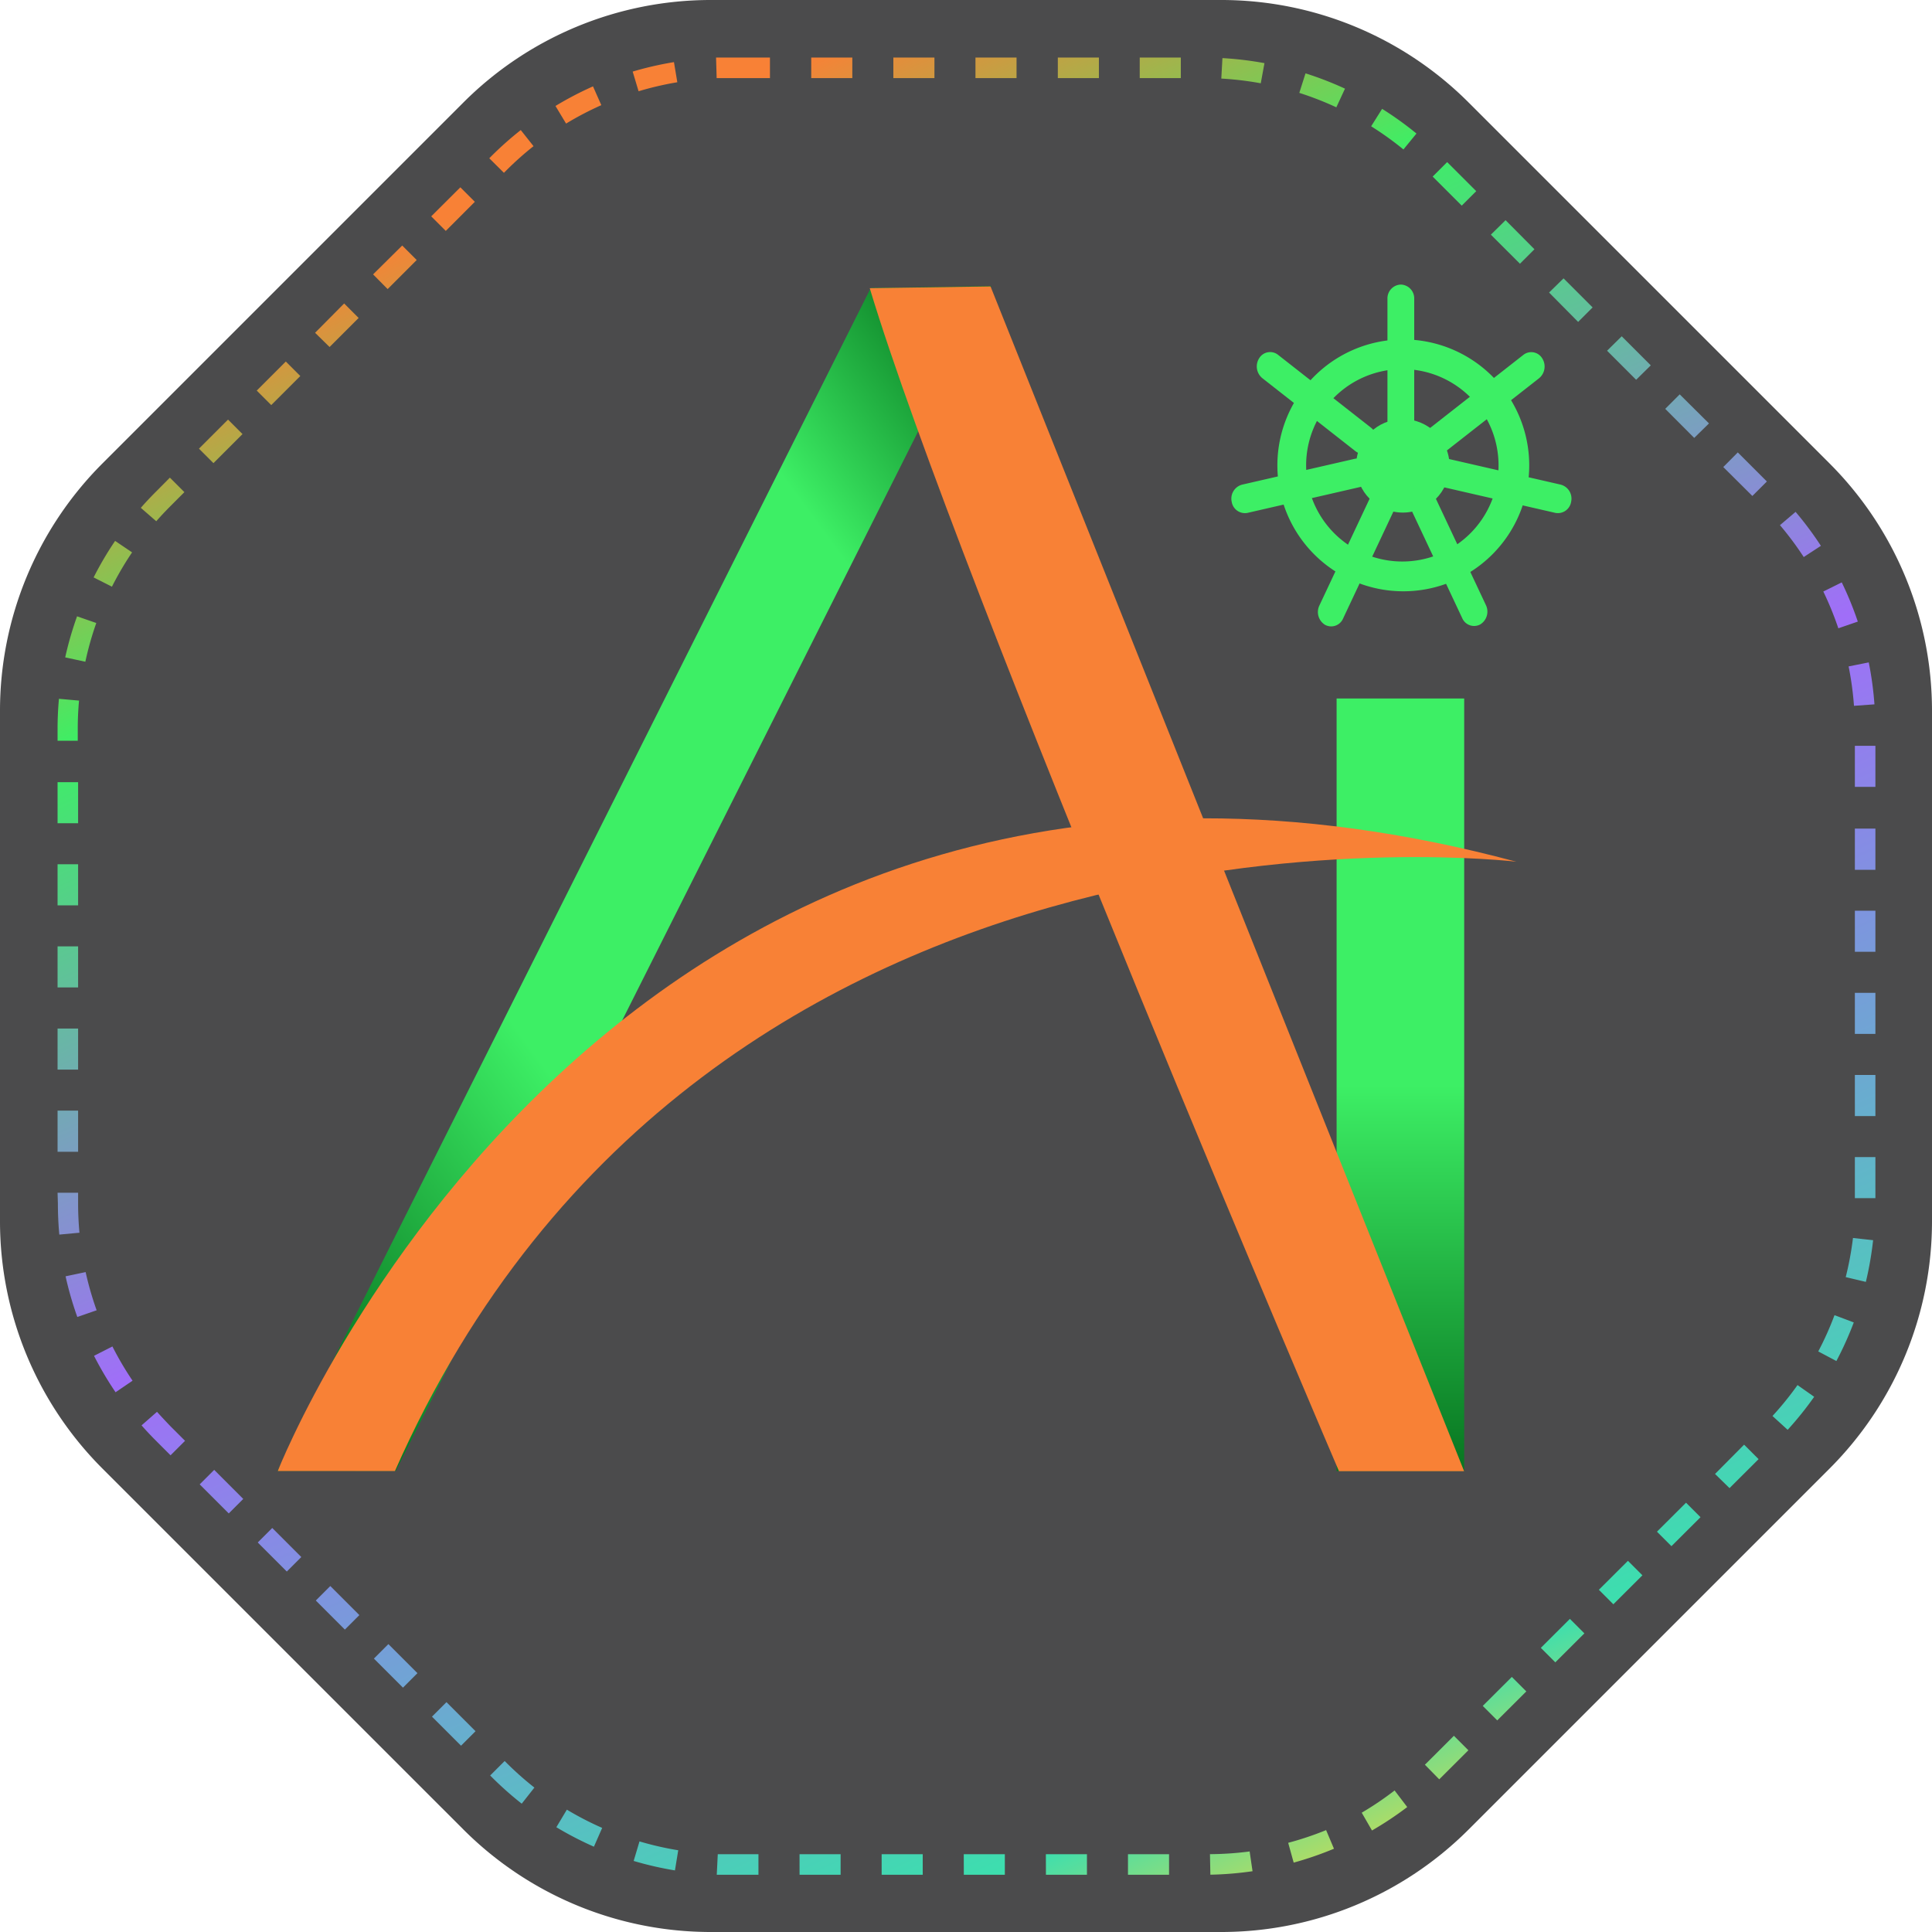
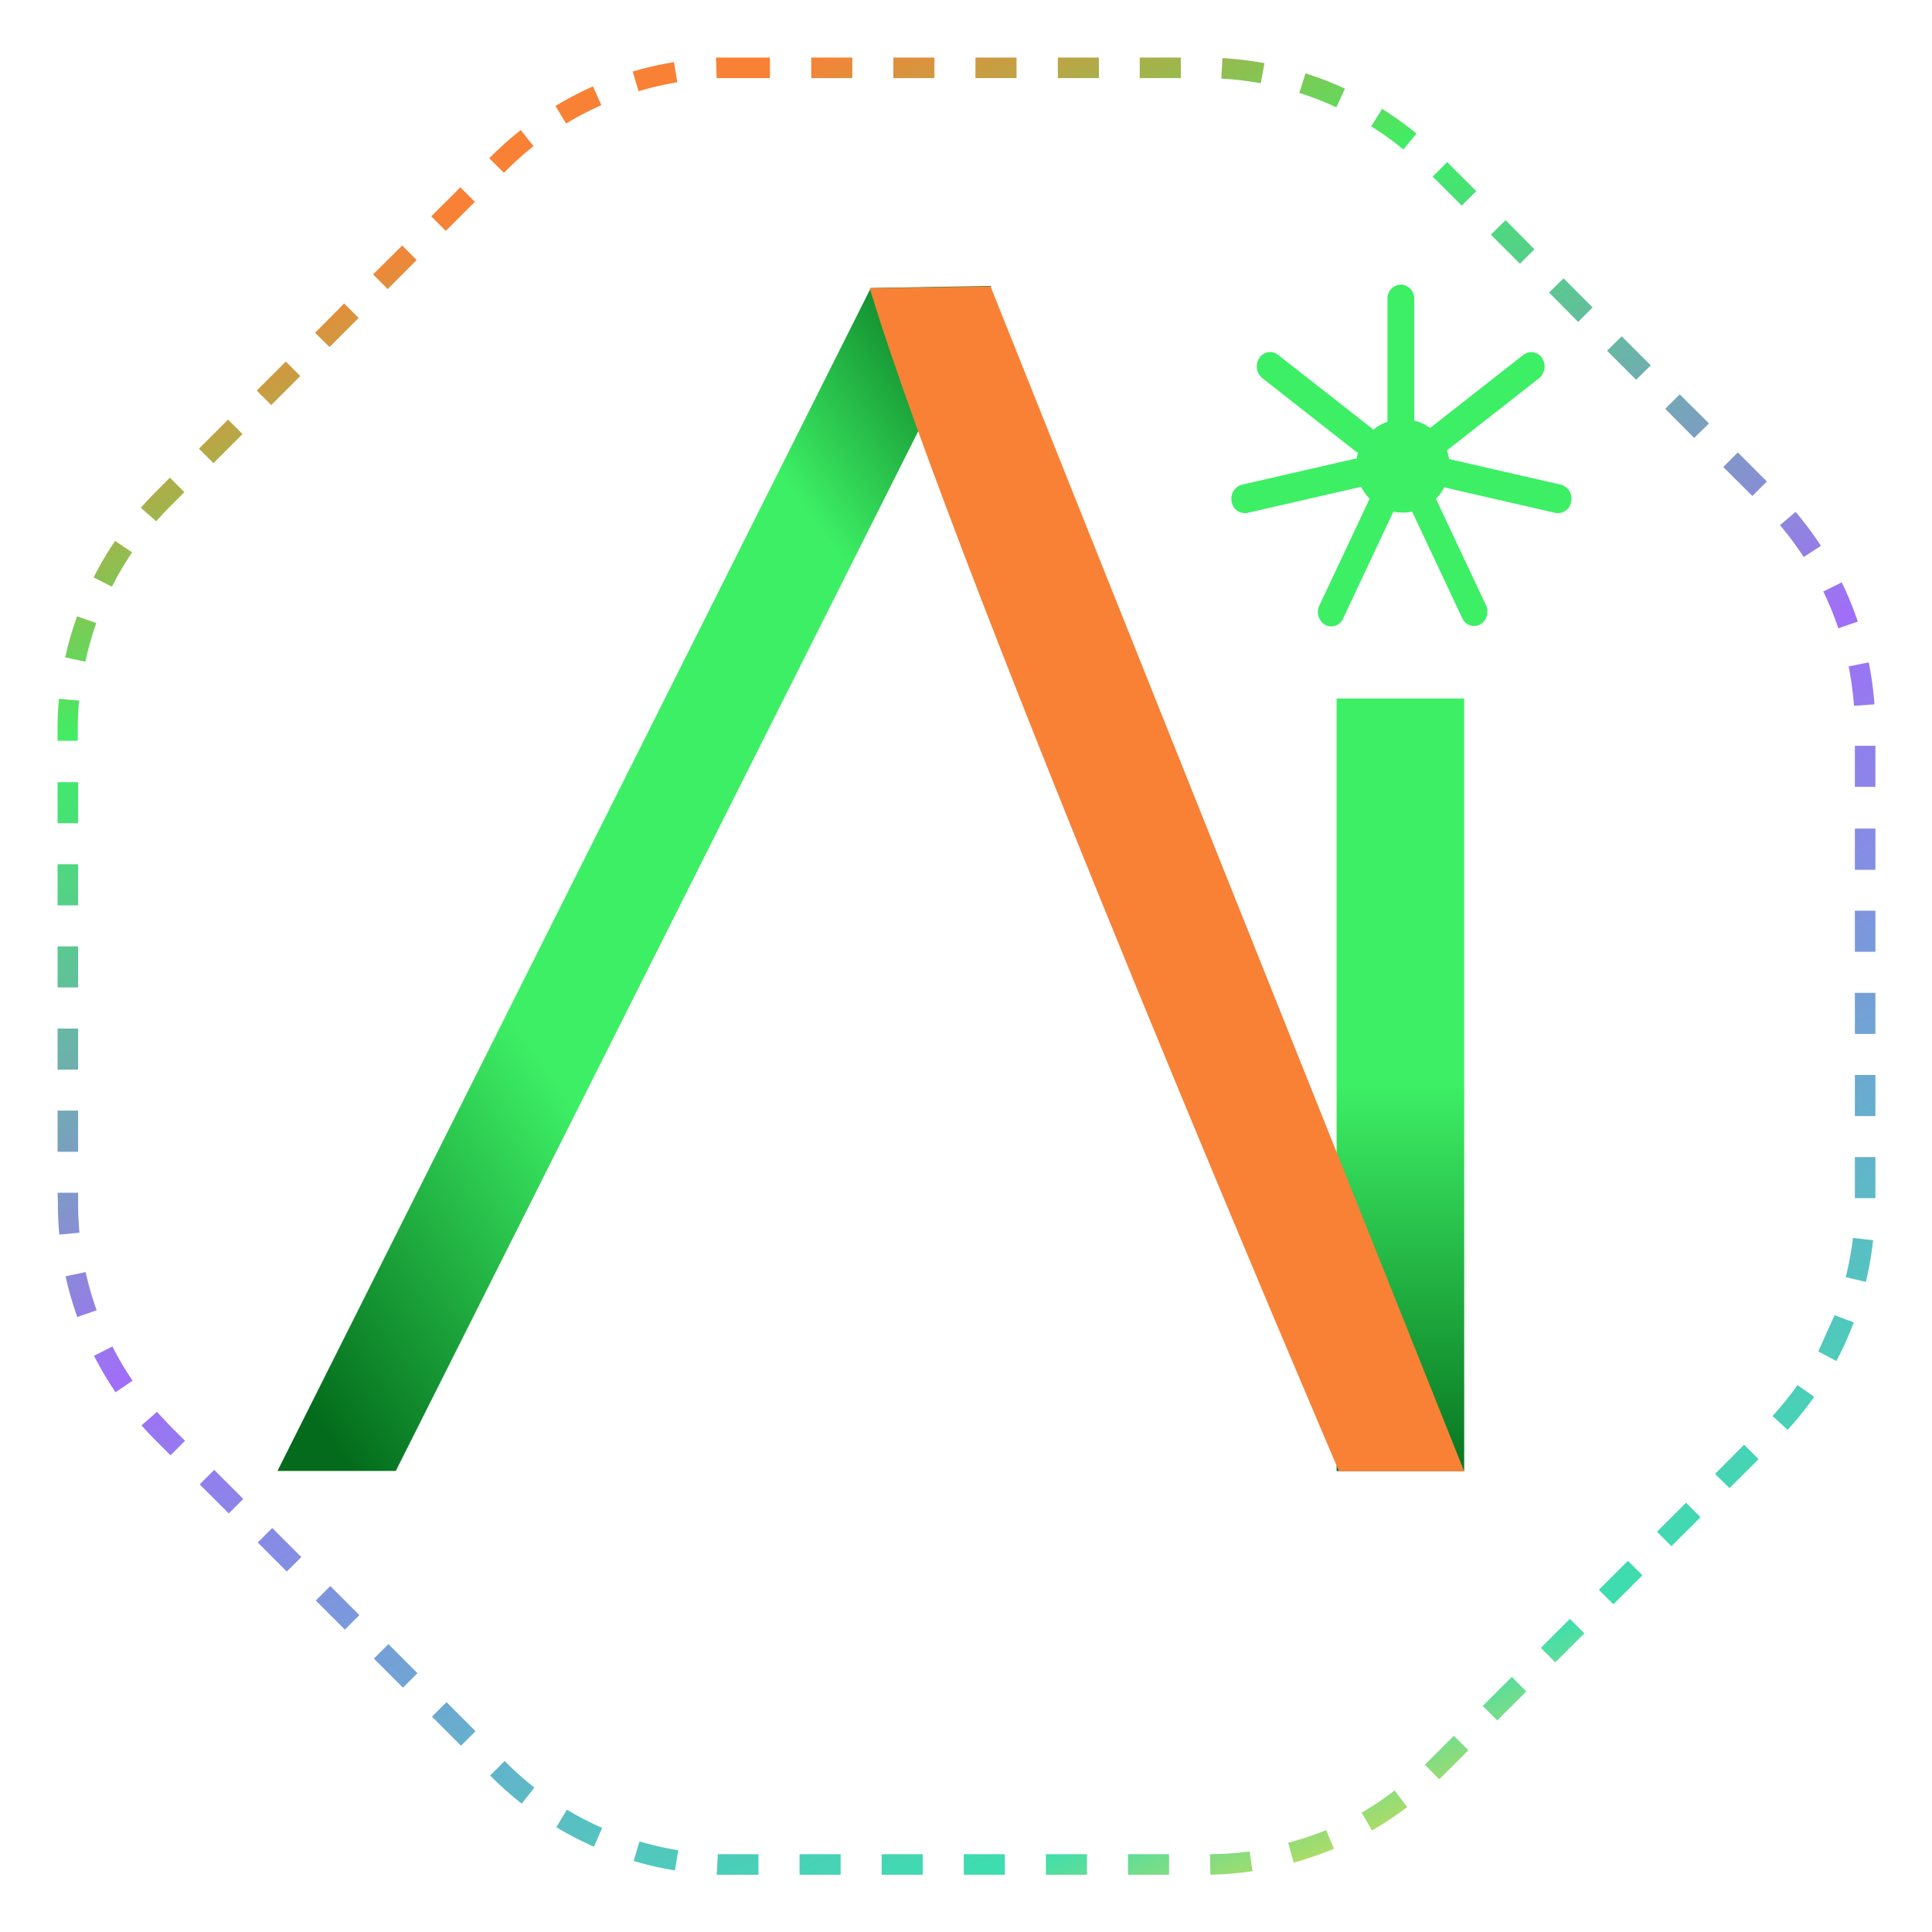
<svg xmlns="http://www.w3.org/2000/svg" id="IntelOps_-_Icon" data-name="IntelOps - Icon" width="360" height="360" viewBox="0 0 360 360">
  <defs>
    <linearGradient id="linear-gradient" x1="0.309" y1="0.04" x2="0.69" y2="0.962" gradientUnits="objectBoundingBox">
      <stop offset="0" stop-color="#f88136" />
      <stop offset="0.171" stop-color="#3def65" />
      <stop offset="0.485" stop-color="#a06ef8" />
      <stop offset="0.904" stop-color="#3ddeae" />
      <stop offset="1" stop-color="#efda3d" />
    </linearGradient>
    <linearGradient id="linear-gradient-2" x1="0.5" y1="0.5" x2="0.5" y2="1" gradientUnits="objectBoundingBox">
      <stop offset="0" stop-color="#3def65" />
      <stop offset="1" stop-color="#087621" />
    </linearGradient>
    <linearGradient id="linear-gradient-3" x1="0.912" x2="0.092" y2="0.995" gradientUnits="objectBoundingBox">
      <stop offset="0" stop-color="#0a7a23" />
      <stop offset="0.196" stop-color="#3def65" />
      <stop offset="0.66" stop-color="#3def65" />
      <stop offset="1" stop-color="#036b1b" />
    </linearGradient>
  </defs>
  <g id="Group_7123" data-name="Group 7123">
-     <path id="Path_23781" data-name="Path 23781" d="M227.545,0a65.156,65.156,0,0,1,46.11,19.1L340.9,86.344a65.156,65.156,0,0,1,19.1,46.11v95.09a65.156,65.156,0,0,1-19.108,46.123L273.656,340.9a65.156,65.156,0,0,1-46.11,19.1h-95.09a65.156,65.156,0,0,1-46.11-19.1L19.1,273.656A65.156,65.156,0,0,1,0,227.545v-95.09a65.156,65.156,0,0,1,19.1-46.11L86.344,19.1A65.156,65.156,0,0,1,132.455,0Z" transform="translate(0 0)" fill="#4b4b4c" />
-     <path id="Path_23782" data-name="Path 23782" d="M120.088-5h7.655v3.828h-9.932L117.7-5Zm15.348,0h7.655v3.828h-7.655Zm15.3,0h7.655v3.828h-7.655Zm15.3,0h7.655v3.828h-7.655Zm15.348,0h7.655v3.828h-7.655Zm15.261,0H204.3v3.828h-7.655Zm15.411.1a62.772,62.772,0,0,1,7.831.938l-.688,3.753a58.916,58.916,0,0,0-7.355-.876Zm-102.2.751L110.481-.4a58.969,58.969,0,0,0-7.218,1.676l-1.1-3.665a62.793,62.793,0,0,1,7.693-1.764ZM227.538-2.06A62.834,62.834,0,0,1,234.893.792L233.28,4.269a58.992,58.992,0,0,0-6.9-2.689ZM94.77.366l1.551,3.5A58.979,58.979,0,0,0,89.754,7.3L87.778,4.019A62.809,62.809,0,0,1,94.77.366Zm147.041,4.19a62.794,62.794,0,0,1,6.4,4.6l-2.427,2.965a58.941,58.941,0,0,0-6.017-4.315ZM81.311,8.509l2.377,3a59,59,0,0,0-5.079,4.528l-.438.438-2.727-2.714.438-.438a62.844,62.844,0,0,1,5.429-4.816Zm172.621,5.967,5.416,5.416-2.7,2.7-5.416-5.416Zm-183.879,4.7,2.7,2.7L67.338,27.3l-2.714-2.714ZM264.814,25.3l5.379,5.416-2.7,2.7L262.075,28ZM59.22,30.024l2.7,2.7-5.416,5.416L53.791,35.4Zm216.4,6.117,5.416,5.416-2.7,2.7L272.92,38.78ZM48.4,40.819l2.7,2.7-5.416,5.416-2.7-2.652Zm238.055,6.117,5.416,5.416-2.727,2.689-5.416-5.416ZM37.53,51.639l2.7,2.7-5.416,5.416-2.7-2.7Zm259.732,6.117,5.454,5.416-2.752,2.7-5.4-5.416Zm-270.5,4.7,2.7,2.7-5.416,5.416-2.7-2.7Zm281.323,6.117,5.416,5.416-2.7,2.7L305.38,71.3Zm-292.155,4.7,2.7,2.7L16.015,78.6q-1.363,1.363-2.627,2.8l-2.877-2.5q1.338-1.526,2.789-2.977Zm302.925,6.379a62.794,62.794,0,0,1,4.716,6.329l-3.2,2.089a58.953,58.953,0,0,0-4.428-5.942ZM5.72,85.062,8.885,87.2a58.962,58.962,0,0,0-3.753,6.392L1.717,91.867a62.805,62.805,0,0,1,4-6.8Zm321.738,7.73a62.823,62.823,0,0,1,2.99,7.305l-3.628,1.251a59,59,0,0,0-2.8-6.855ZM-1.385,99.11l3.6,1.251a58.968,58.968,0,0,0-2.039,7.217l-3.753-.813a62.82,62.82,0,0,1,2.189-7.593ZM332.487,107.7a62.818,62.818,0,0,1,1.063,7.818l-3.815.275a58.966,58.966,0,0,0-1-7.343ZM-4.75,114.483-1,114.82q-.238,2.6-.238,5.241V122.3H-5v-2.214q0-2.764.25-5.541ZM329.9,123.239h3.828v7.655H329.9ZM-5,130.018h3.828v7.655H-5Zm334.9,8.656h3.828v7.68H329.9ZM-5,145.317h3.828v7.655H-5Zm334.9,8.656h3.828v7.655H329.9ZM-5,160.615h3.828v7.655H-5Zm334.9,8.656h3.828v7.655H329.9ZM-5,175.925h3.828v7.655H-5Zm334.9,8.656h3.828v7.655H329.9ZM-5,191.223h3.828v7.668H-5Zm334.9,8.656h3.828v7.655H329.9ZM-5,206.521h3.828v2.051c0,1.8.088,3.615.25,5.4l-3.753.35c-.175-1.9-.263-3.84-.263-5.767Zm334.547,8.431,3.753.413a62.8,62.8,0,0,1-1.351,7.768l-3.753-.888a58.957,58.957,0,0,0,1.351-7.28ZM.229,221.307a58.975,58.975,0,0,0,2.051,7.117l-3.6,1.251a62.82,62.82,0,0,1-2.189-7.58Zm325.891,8.031,3.577,1.351a62.819,62.819,0,0,1-3.24,7.192l-3.377-1.789a58.994,58.994,0,0,0,3.027-6.755ZM5.22,235.166a58.969,58.969,0,0,0,3.753,6.379L5.808,243.7a62.8,62.8,0,0,1-4.015-6.792Zm313.971,7.18,3.127,2.2a62.8,62.8,0,0,1-4.941,6.154l-2.827-2.577a58.96,58.96,0,0,0,4.641-5.729Zm-305.665,5q1.251,1.376,2.5,2.677l2.727,2.727-2.7,2.7-2.727-2.727q-1.388-1.388-2.677-2.852Zm295.733,6.117,2.7,2.7-5.416,5.4-2.7-2.639Zm-285.075,4.7,5.416,5.416-2.7,2.7-5.416-5.416Zm274.255,6.117,2.7,2.7-5.416,5.4-2.7-2.7ZM35,268.99l5.416,5.416-2.7,2.7L32.3,271.692Zm252.615,6.117,2.7,2.7-5.416,5.4-2.7-2.7Zm-241.795,4.7,5.416,5.416-2.7,2.7-5.416-5.416ZM276.8,285.926l2.7,2.7-5.416,5.4-2.7-2.7Zm-220.155,4.7,5.416,5.416-2.7,2.7-5.416-5.416Zm209.335,6.117,2.7,2.7-5.416,5.4-2.7-2.7Zm-198.514,4.7,5.416,5.416-2.7,2.7-5.416-5.416Zm187.719,6.267,2.7,2.7-5.429,5.416-2.677-2.727.388-.375Zm-176.874,4.7.325.325a58.99,58.99,0,0,0,5.216,4.628l-2.364,3a62.829,62.829,0,0,1-5.554-4.928l-.325-.325Zm165.866,5.541,2.314,3.04a62.813,62.813,0,0,1-6.567,4.366l-1.914-3.315a58.944,58.944,0,0,0,6.142-4.153ZM89.9,321.476a58.979,58.979,0,0,0,6.58,3.4l-1.539,3.5a62.827,62.827,0,0,1-7-3.628Zm141.449,3.753,1.489,3.527a62.829,62.829,0,0,1-7.505,2.589l-1.026-3.69a59.009,59.009,0,0,0,7.03-2.352Zm-127.915,2.164a58.929,58.929,0,0,0,7.218,1.651l-.613,3.753a62.793,62.793,0,0,1-7.693-1.764Zm113.68,1.8.55,3.753a62.772,62.772,0,0,1-7.856.65l-.075-3.828a58.978,58.978,0,0,0,7.368-.5Zm-99.095.588h7.58v3.828h-7.768Zm15.236,0h7.655v3.828H133.26Zm15.3,0h7.655v3.828h-7.655Zm15.3,0h7.655v3.828h-7.643Zm15.3,0h7.655v3.828h-7.643Zm15.3,0h7.655v3.828h-7.655Z" transform="translate(15.727 15.727)" fill="url(#linear-gradient)" />
+     <path id="Path_23782" data-name="Path 23782" d="M120.088-5h7.655v3.828h-9.932L117.7-5Zm15.348,0h7.655v3.828h-7.655Zm15.3,0h7.655v3.828h-7.655Zm15.3,0h7.655v3.828h-7.655Zm15.348,0h7.655v3.828h-7.655Zm15.261,0H204.3v3.828h-7.655Zm15.411.1a62.772,62.772,0,0,1,7.831.938l-.688,3.753a58.916,58.916,0,0,0-7.355-.876Zm-102.2.751L110.481-.4a58.969,58.969,0,0,0-7.218,1.676l-1.1-3.665a62.793,62.793,0,0,1,7.693-1.764ZM227.538-2.06A62.834,62.834,0,0,1,234.893.792L233.28,4.269a58.992,58.992,0,0,0-6.9-2.689ZM94.77.366l1.551,3.5A58.979,58.979,0,0,0,89.754,7.3L87.778,4.019A62.809,62.809,0,0,1,94.77.366Zm147.041,4.19a62.794,62.794,0,0,1,6.4,4.6l-2.427,2.965a58.941,58.941,0,0,0-6.017-4.315ZM81.311,8.509l2.377,3a59,59,0,0,0-5.079,4.528l-.438.438-2.727-2.714.438-.438a62.844,62.844,0,0,1,5.429-4.816Zm172.621,5.967,5.416,5.416-2.7,2.7-5.416-5.416Zm-183.879,4.7,2.7,2.7L67.338,27.3l-2.714-2.714ZM264.814,25.3l5.379,5.416-2.7,2.7L262.075,28ZM59.22,30.024l2.7,2.7-5.416,5.416L53.791,35.4Zm216.4,6.117,5.416,5.416-2.7,2.7L272.92,38.78ZM48.4,40.819l2.7,2.7-5.416,5.416-2.7-2.652Zm238.055,6.117,5.416,5.416-2.727,2.689-5.416-5.416ZM37.53,51.639l2.7,2.7-5.416,5.416-2.7-2.7Zm259.732,6.117,5.454,5.416-2.752,2.7-5.4-5.416Zm-270.5,4.7,2.7,2.7-5.416,5.416-2.7-2.7Zm281.323,6.117,5.416,5.416-2.7,2.7L305.38,71.3Zm-292.155,4.7,2.7,2.7L16.015,78.6q-1.363,1.363-2.627,2.8l-2.877-2.5q1.338-1.526,2.789-2.977Zm302.925,6.379a62.794,62.794,0,0,1,4.716,6.329l-3.2,2.089a58.953,58.953,0,0,0-4.428-5.942ZM5.72,85.062,8.885,87.2a58.962,58.962,0,0,0-3.753,6.392L1.717,91.867a62.805,62.805,0,0,1,4-6.8Zm321.738,7.73a62.823,62.823,0,0,1,2.99,7.305l-3.628,1.251a59,59,0,0,0-2.8-6.855ZM-1.385,99.11l3.6,1.251a58.968,58.968,0,0,0-2.039,7.217l-3.753-.813a62.82,62.82,0,0,1,2.189-7.593ZM332.487,107.7a62.818,62.818,0,0,1,1.063,7.818l-3.815.275a58.966,58.966,0,0,0-1-7.343ZM-4.75,114.483-1,114.82q-.238,2.6-.238,5.241V122.3H-5v-2.214q0-2.764.25-5.541ZM329.9,123.239h3.828v7.655H329.9ZM-5,130.018h3.828v7.655H-5Zm334.9,8.656h3.828v7.68H329.9ZM-5,145.317h3.828v7.655H-5Zm334.9,8.656h3.828v7.655H329.9ZM-5,160.615h3.828v7.655H-5Zm334.9,8.656h3.828v7.655H329.9ZM-5,175.925h3.828v7.655H-5Zm334.9,8.656h3.828v7.655H329.9ZM-5,191.223h3.828v7.668H-5Zm334.9,8.656h3.828v7.655H329.9ZM-5,206.521h3.828v2.051c0,1.8.088,3.615.25,5.4l-3.753.35c-.175-1.9-.263-3.84-.263-5.767Zm334.547,8.431,3.753.413a62.8,62.8,0,0,1-1.351,7.768l-3.753-.888a58.957,58.957,0,0,0,1.351-7.28ZM.229,221.307a58.975,58.975,0,0,0,2.051,7.117l-3.6,1.251a62.82,62.82,0,0,1-2.189-7.58Zm325.891,8.031,3.577,1.351a62.819,62.819,0,0,1-3.24,7.192l-3.377-1.789ZM5.22,235.166a58.969,58.969,0,0,0,3.753,6.379L5.808,243.7a62.8,62.8,0,0,1-4.015-6.792Zm313.971,7.18,3.127,2.2a62.8,62.8,0,0,1-4.941,6.154l-2.827-2.577a58.96,58.96,0,0,0,4.641-5.729Zm-305.665,5q1.251,1.376,2.5,2.677l2.727,2.727-2.7,2.7-2.727-2.727q-1.388-1.388-2.677-2.852Zm295.733,6.117,2.7,2.7-5.416,5.4-2.7-2.639Zm-285.075,4.7,5.416,5.416-2.7,2.7-5.416-5.416Zm274.255,6.117,2.7,2.7-5.416,5.4-2.7-2.7ZM35,268.99l5.416,5.416-2.7,2.7L32.3,271.692Zm252.615,6.117,2.7,2.7-5.416,5.4-2.7-2.7Zm-241.795,4.7,5.416,5.416-2.7,2.7-5.416-5.416ZM276.8,285.926l2.7,2.7-5.416,5.4-2.7-2.7Zm-220.155,4.7,5.416,5.416-2.7,2.7-5.416-5.416Zm209.335,6.117,2.7,2.7-5.416,5.4-2.7-2.7Zm-198.514,4.7,5.416,5.416-2.7,2.7-5.416-5.416Zm187.719,6.267,2.7,2.7-5.429,5.416-2.677-2.727.388-.375Zm-176.874,4.7.325.325a58.99,58.99,0,0,0,5.216,4.628l-2.364,3a62.829,62.829,0,0,1-5.554-4.928l-.325-.325Zm165.866,5.541,2.314,3.04a62.813,62.813,0,0,1-6.567,4.366l-1.914-3.315a58.944,58.944,0,0,0,6.142-4.153ZM89.9,321.476a58.979,58.979,0,0,0,6.58,3.4l-1.539,3.5a62.827,62.827,0,0,1-7-3.628Zm141.449,3.753,1.489,3.527a62.829,62.829,0,0,1-7.505,2.589l-1.026-3.69a59.009,59.009,0,0,0,7.03-2.352Zm-127.915,2.164a58.929,58.929,0,0,0,7.218,1.651l-.613,3.753a62.793,62.793,0,0,1-7.693-1.764Zm113.68,1.8.55,3.753a62.772,62.772,0,0,1-7.856.65l-.075-3.828a58.978,58.978,0,0,0,7.368-.5Zm-99.095.588h7.58v3.828h-7.768Zm15.236,0h7.655v3.828H133.26Zm15.3,0h7.655v3.828h-7.655Zm15.3,0h7.655v3.828h-7.643Zm15.3,0h7.655v3.828h-7.643Zm15.3,0h7.655v3.828h-7.655Z" transform="translate(15.727 15.727)" fill="url(#linear-gradient)" />
    <g id="Group_7099" data-name="Group 7099" transform="translate(51.702 53.026)">
      <g id="Group_7098" data-name="Group 7098" transform="translate(0)">
        <path id="Path_23783" data-name="Path 23783" d="M0,120H23.773V263.964H0Z" transform="translate(197.355 -42.873)" fill="url(#linear-gradient-2)" />
        <path id="Path_23784" data-name="Path 23784" d="M-7930.454,9668.793l-110.554,220.435h22.047l110.955-220.815Z" transform="translate(8041.008 -9668.162)" fill="url(#linear-gradient-3)" />
        <path id="Path_23785" data-name="Path 23785" d="M-8018.824,9668.473l88.25,220.773h-23.319s-70.831-165.336-87.434-220.436Z" transform="translate(8151.69 -9668.134)" fill="#f88136" />
-         <path id="Path_23786" data-name="Path 23786" d="M654,538.371s62.266-158.7,230.8-113.534c0,0-150.815-18.3-208.959,113.534Z" transform="translate(-653.95 -317.293)" fill="#f88136" stroke="rgba(0,0,0,0)" stroke-width="1" />
        <g id="Group_7097" data-name="Group 7097" transform="translate(177.17)">
          <path id="Path_23787" data-name="Path 23787" d="M2.5,0A2.576,2.576,0,0,1,4.987,2.692V25.872a2.576,2.576,0,0,1-2.5,2.692A2.576,2.576,0,0,1,0,25.846V2.692A2.576,2.576,0,0,1,2.5,0Z" transform="translate(29.66)" fill="#3def65" />
          <circle id="Ellipse_48" data-name="Ellipse 48" cx="8.706" cy="8.706" r="8.706" transform="translate(23.817 25.074)" fill="#3def65" />
          <path id="Path_23788" data-name="Path 23788" d="M2.578.008A2.833,2.833,0,0,1,5.243,2.661l.8,22.06a2.382,2.382,0,0,1-2.576,2.473A2.833,2.833,0,0,1,.8,24.476l-.8-22A2.382,2.382,0,0,1,2.578.008Z" transform="translate(56.984 11.648) rotate(54)" fill="#3def65" />
          <path id="Path_23789" data-name="Path 23789" d="M2.578,27.19a2.833,2.833,0,0,0,2.666-2.717l.8-22A2.382,2.382,0,0,0,3.518,0,2.833,2.833,0,0,0,.8,2.657L0,24.717A2.382,2.382,0,0,0,2.578,27.19Z" transform="translate(29.269 27.624) rotate(126.011)" fill="#3def65" />
          <path id="Path_23790" data-name="Path 23790" d="M2.64,26.559a2.692,2.692,0,0,0,2.717-2.576L5.7,2.464A2.5,2.5,0,0,0,3.065,0,2.692,2.692,0,0,0,.348,2.58L0,24.1a2.5,2.5,0,0,0,2.64,2.46Z" transform="matrix(0.208, -0.978, 0.978, 0.208, 37.361, 37.526)" fill="#3def65" />
          <path id="Path_23791" data-name="Path 23791" d="M2.466,28.114a2.8,2.8,0,0,0,2.576-2.73L5.762,2.576A2.408,2.408,0,0,0,3.3,0,2.8,2.8,0,0,0,.727,2.731L.006,25.538a2.408,2.408,0,0,0,2.46,2.576Z" transform="matrix(0.891, -0.454, 0.454, 0.891, 31.989, 39.396)" fill="#3def65" />
          <path id="Path_23792" data-name="Path 23792" d="M2.64,0A2.692,2.692,0,0,1,5.357,2.58L5.7,24.1a2.5,2.5,0,0,1-2.64,2.46A2.692,2.692,0,0,1,.348,23.983L0,2.464A2.5,2.5,0,0,1,2.64,0Z" transform="translate(1.187 43.052) rotate(-102.007)" fill="#3def65" />
          <path id="Path_23793" data-name="Path 23793" d="M2.466,0a2.8,2.8,0,0,1,2.576,2.73l.721,22.807A2.408,2.408,0,0,1,3.3,28.114a2.8,2.8,0,0,1-2.576-2.73L.006,2.576A2.408,2.408,0,0,1,2.466,0Z" transform="matrix(-0.891, -0.454, 0.454, -0.891, 20.229, 64.522)" fill="#3def65" />
-           <path id="Path_23794" data-name="Path 23794" d="M23.361,5.525A17.926,17.926,0,1,0,41.21,23.464,17.926,17.926,0,0,0,23.361,5.525m0-5.525A23.464,23.464,0,1,1,0,23.464,23.464,23.464,0,0,1,23.361,0Z" transform="translate(9.149 10.225)" fill="#3def65" />
        </g>
      </g>
    </g>
  </g>
</svg>